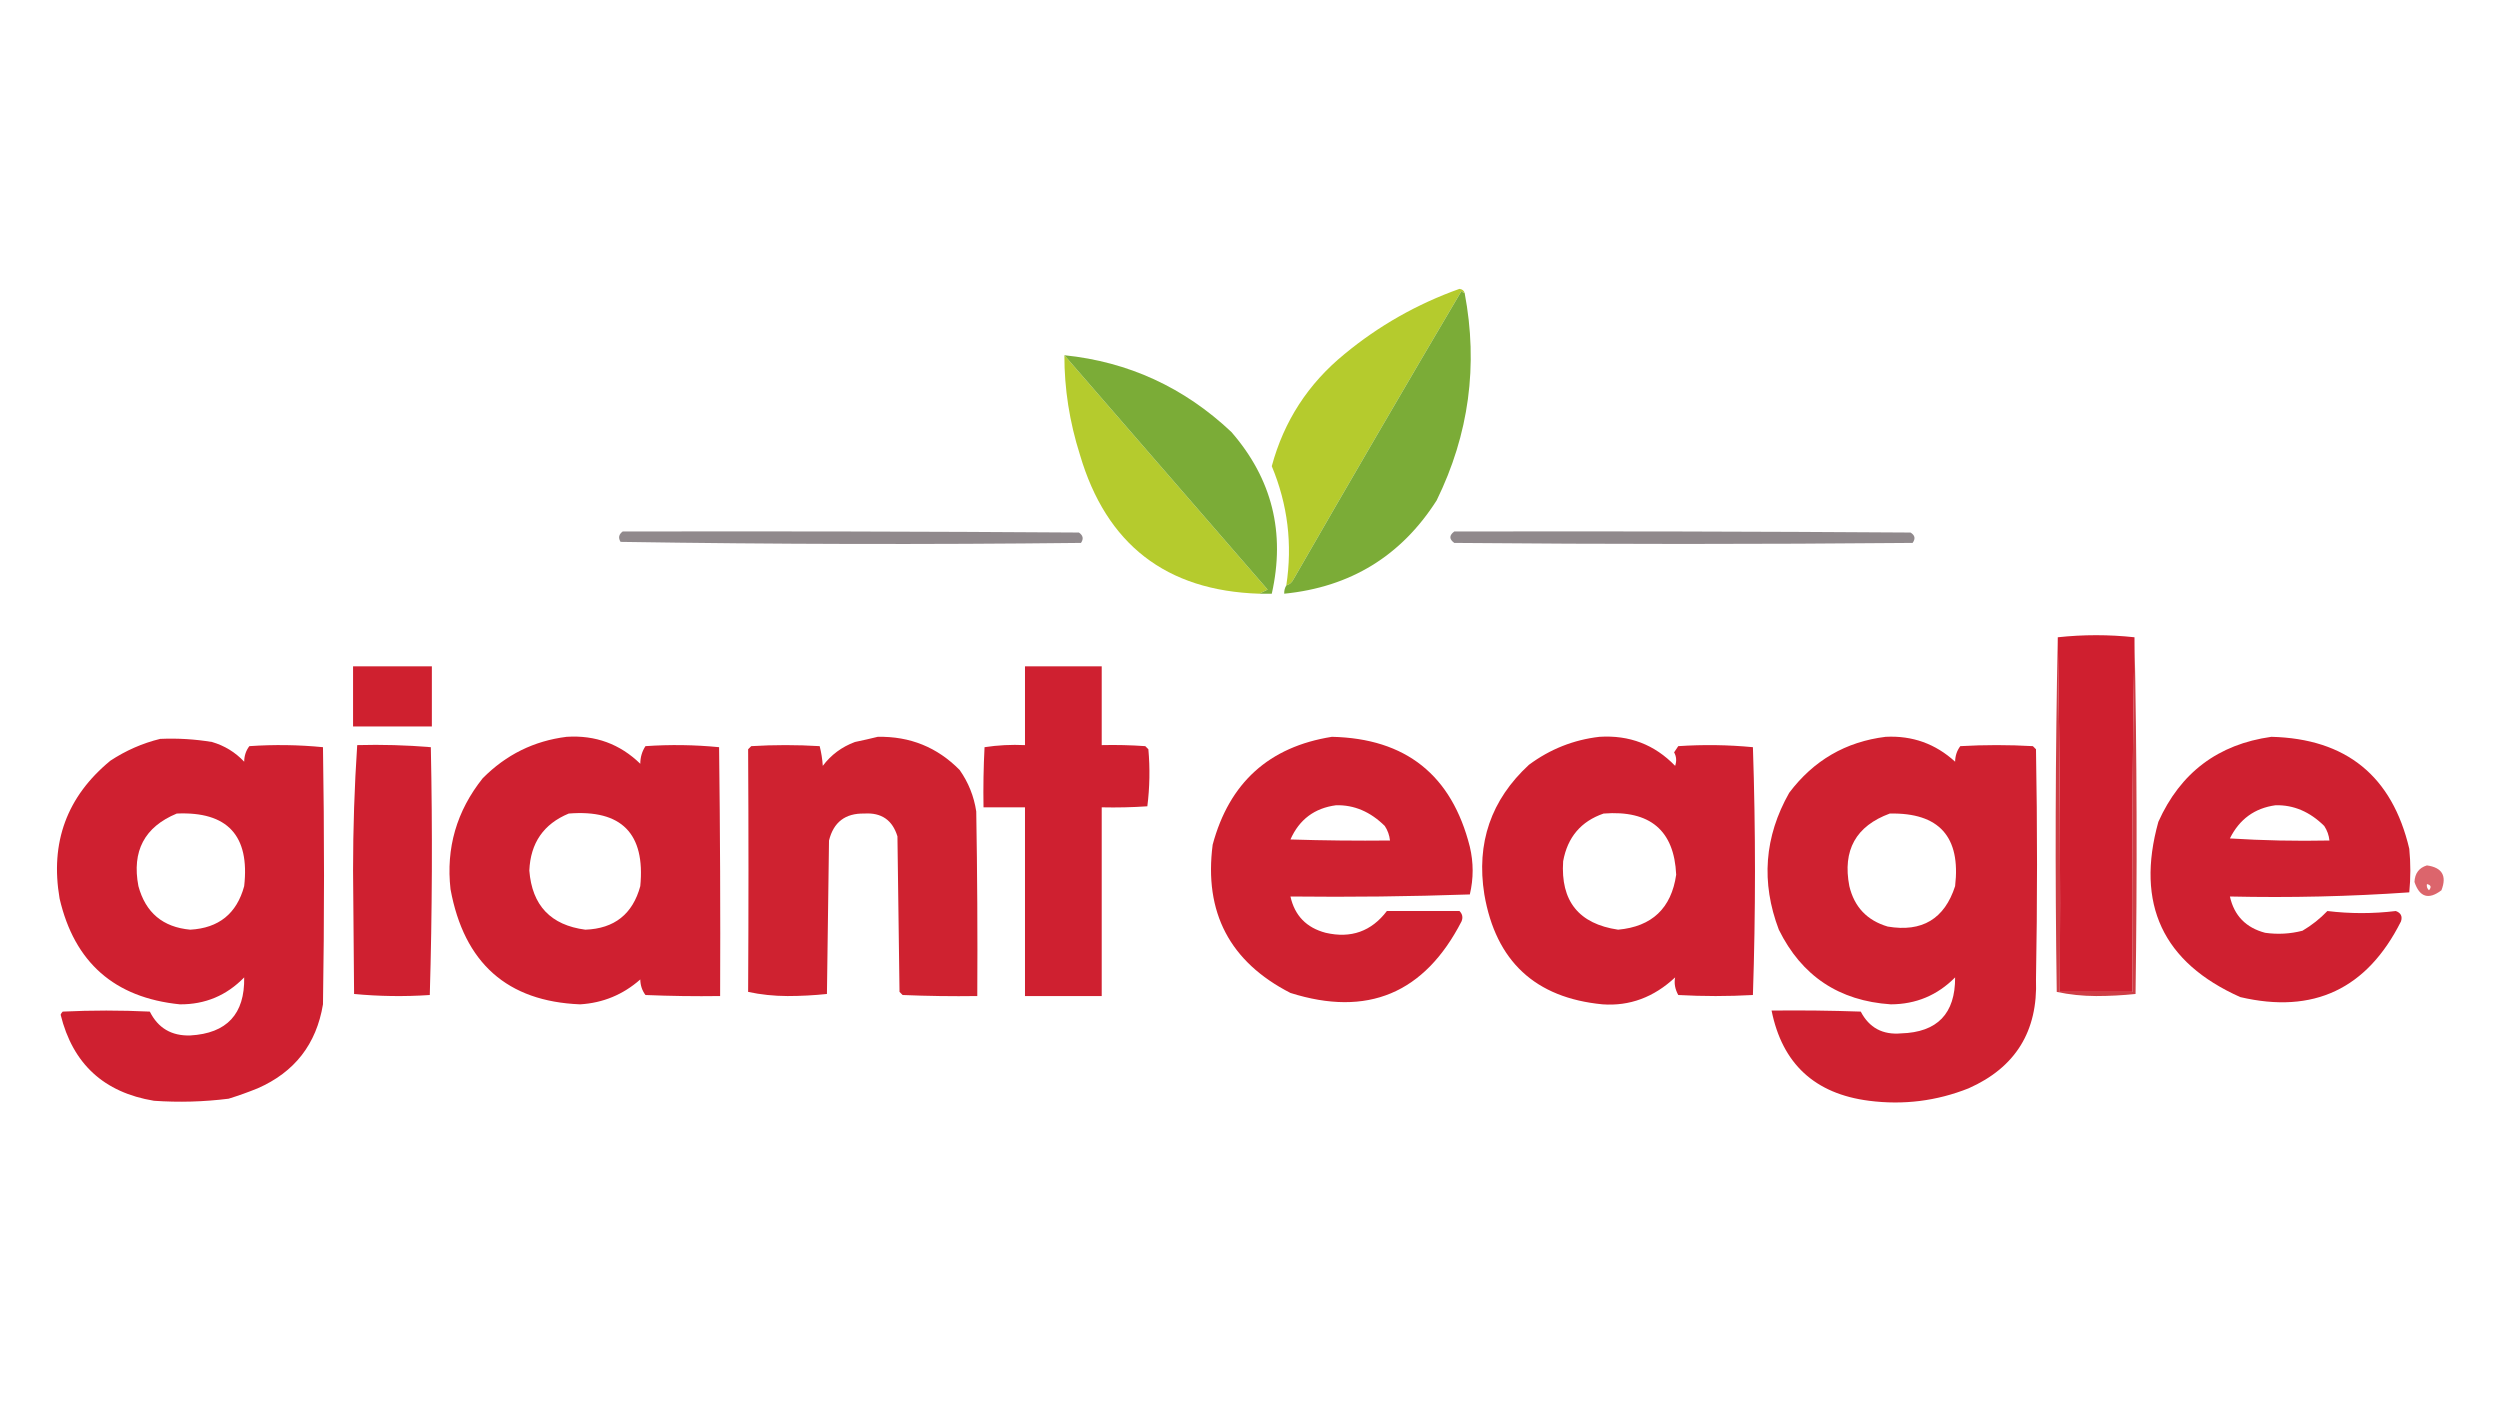
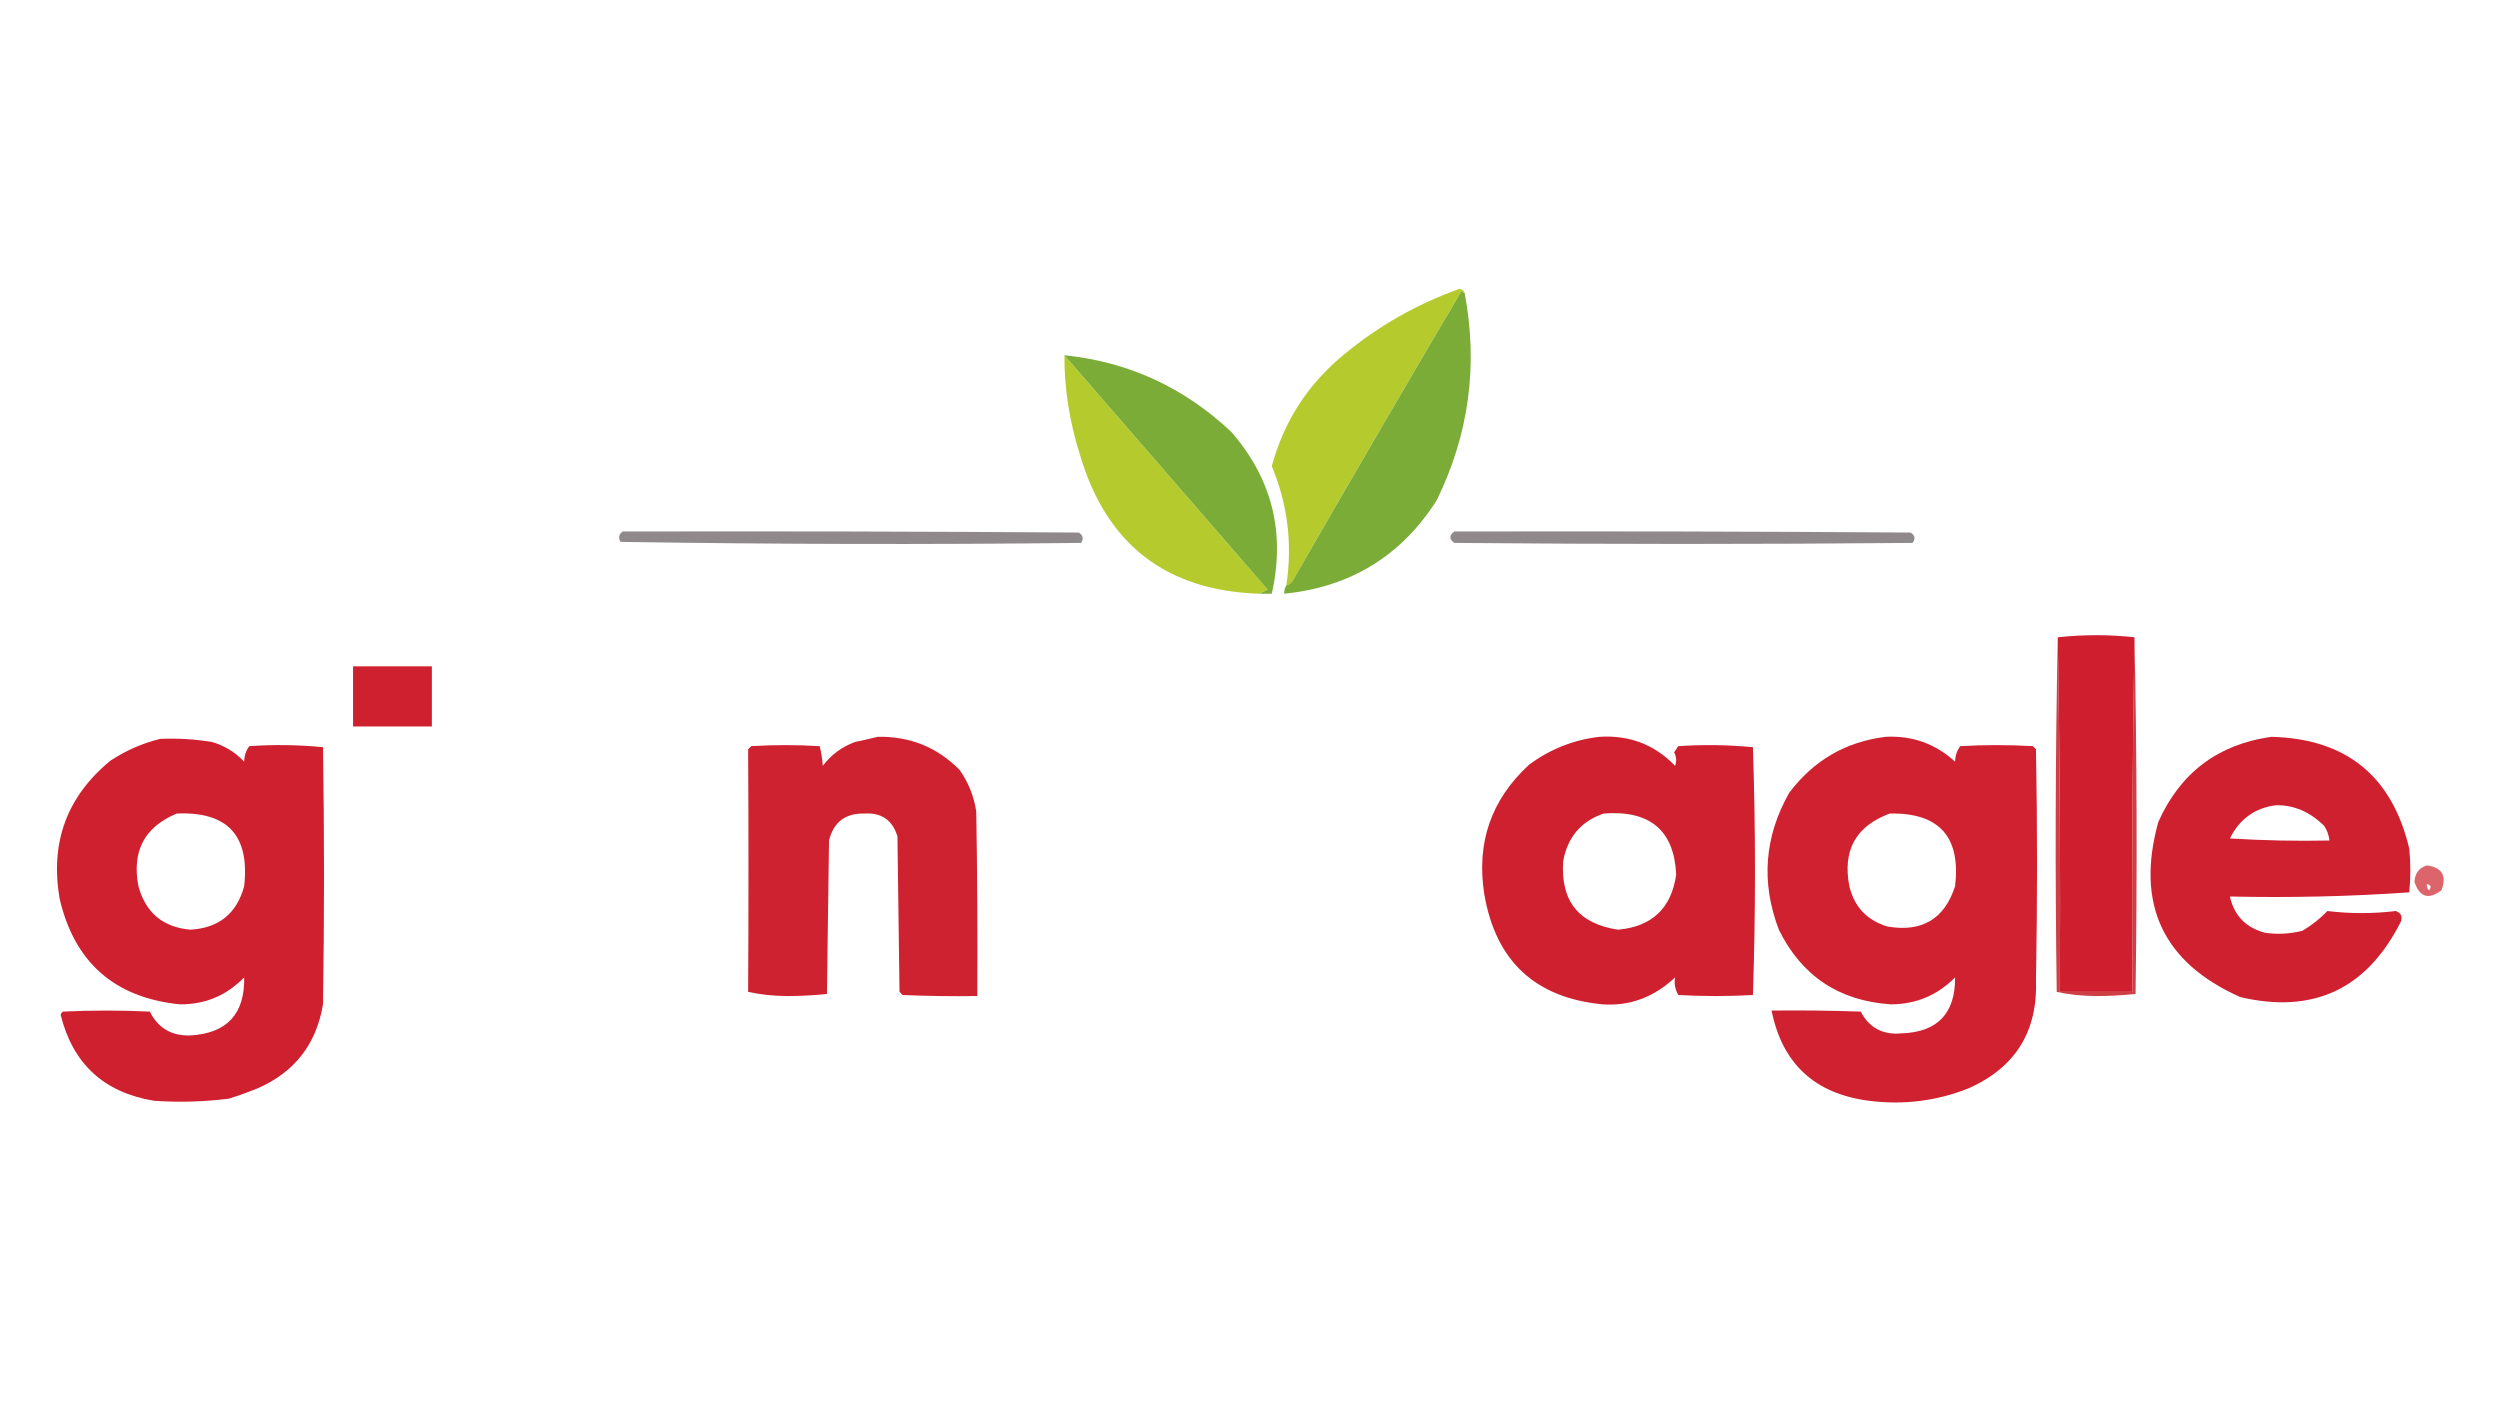
<svg xmlns="http://www.w3.org/2000/svg" width="220" height="125" viewBox="0 0 220 125" fill="none">
  <path fill-rule="evenodd" clip-rule="evenodd" d="M128.889 25.785C128.776 25.764 128.685 25.704 128.615 25.602C123.642 34.028 118.714 42.484 113.833 50.97C113.694 51.255 113.481 51.437 113.194 51.517C113.749 47.894 113.323 44.397 111.916 41.023C112.986 37.059 115.116 33.774 118.304 31.168C121.332 28.665 124.708 26.749 128.433 25.42C128.684 25.453 128.836 25.575 128.889 25.785Z" fill="#B5CB2D" />
  <path fill-rule="evenodd" clip-rule="evenodd" d="M128.889 25.785C130.094 32.142 129.273 38.226 126.425 44.035C123.305 48.928 118.834 51.665 113.011 52.247C112.999 51.981 113.06 51.738 113.194 51.517C113.481 51.438 113.694 51.255 113.833 50.97C118.714 42.484 123.642 34.028 128.615 25.602C128.685 25.704 128.776 25.765 128.889 25.785Z" fill="#7BAC37" />
  <path fill-rule="evenodd" clip-rule="evenodd" d="M93.666 31.26C99.618 38.126 105.58 45 111.551 51.882C111.287 52.005 111.044 52.127 110.821 52.247C102.619 51.986 97.357 47.91 95.035 40.02C94.115 37.12 93.659 34.2 93.666 31.26Z" fill="#B5CB2D" />
  <path fill-rule="evenodd" clip-rule="evenodd" d="M93.666 31.26C99.299 31.839 104.196 34.09 108.358 38.012C111.942 42.129 113.128 46.874 111.916 52.247C111.551 52.247 111.186 52.247 110.821 52.247C111.044 52.127 111.287 52.005 111.551 51.882C105.58 45 99.618 38.126 93.666 31.26Z" fill="#7BAC37" />
  <path opacity="0.929" fill-rule="evenodd" clip-rule="evenodd" d="M54.794 46.772C68.177 46.742 81.56 46.772 94.944 46.863C95.314 47.118 95.374 47.422 95.126 47.776C81.621 47.928 68.116 47.898 54.611 47.685C54.39 47.333 54.451 47.029 54.794 46.772Z" fill="#888083" />
  <path opacity="0.929" fill-rule="evenodd" clip-rule="evenodd" d="M127.976 46.772C141.36 46.742 154.743 46.772 168.126 46.863C168.52 47.103 168.581 47.407 168.309 47.776C154.865 47.898 141.42 47.898 127.976 47.776C127.517 47.446 127.517 47.111 127.976 46.772Z" fill="#888083" />
  <path opacity="0.911" fill-rule="evenodd" clip-rule="evenodd" d="M181.084 56.08C181.266 66.451 181.327 76.854 181.266 87.287C183.396 87.287 185.524 87.287 187.654 87.287C187.594 76.854 187.654 66.451 187.836 56.08C188.05 66.512 188.079 76.976 187.928 87.47C186.785 87.59 185.63 87.65 184.46 87.652C183.261 87.648 182.105 87.527 180.993 87.287C180.841 76.854 180.871 66.452 181.084 56.08Z" fill="#CA2C34" />
  <path fill-rule="evenodd" clip-rule="evenodd" d="M181.084 56.08C183.334 55.836 185.586 55.836 187.836 56.08C187.654 66.451 187.594 76.854 187.654 87.287C185.524 87.287 183.396 87.287 181.266 87.287C181.327 76.854 181.266 66.451 181.084 56.08Z" fill="#CF1F2F" />
  <path fill-rule="evenodd" clip-rule="evenodd" d="M31.069 58.635C33.38 58.635 35.692 58.635 38.004 58.635C38.004 60.399 38.004 62.163 38.004 63.927C35.692 63.927 33.38 63.927 31.069 63.927C31.069 62.163 31.069 60.399 31.069 58.635Z" fill="#CF202F" />
-   <path fill-rule="evenodd" clip-rule="evenodd" d="M90.199 58.635C92.45 58.635 94.7 58.635 96.951 58.635C96.951 60.947 96.951 63.258 96.951 65.57C98.23 65.54 99.508 65.57 100.784 65.661C100.875 65.752 100.966 65.844 101.057 65.935C101.207 67.622 101.176 69.295 100.966 70.954C99.629 71.045 98.291 71.075 96.951 71.045C96.951 76.581 96.951 82.117 96.951 87.652C94.7 87.652 92.45 87.652 90.199 87.652C90.199 82.117 90.199 76.581 90.199 71.045C88.982 71.045 87.765 71.045 86.549 71.045C86.518 69.28 86.549 67.515 86.64 65.752C87.81 65.574 88.996 65.513 90.199 65.57C90.199 63.258 90.199 60.947 90.199 58.635Z" fill="#CF2030" />
  <path fill-rule="evenodd" clip-rule="evenodd" d="M14.096 65.022C15.63 64.955 17.151 65.046 18.659 65.296C19.763 65.62 20.706 66.198 21.488 67.03C21.493 66.507 21.645 66.05 21.944 65.661C24.117 65.511 26.277 65.542 28.422 65.752C28.544 73.296 28.544 80.839 28.422 88.382C27.842 91.886 25.926 94.35 22.674 95.773C21.836 96.114 20.984 96.418 20.119 96.686C17.936 96.96 15.746 97.022 13.549 96.868C9.14 96.139 6.402 93.615 5.336 89.295C5.374 89.188 5.435 89.097 5.519 89.021C8.074 88.899 10.629 88.899 13.184 89.021C13.908 90.47 15.094 91.17 16.742 91.12C19.966 90.938 21.548 89.234 21.488 86.01C19.938 87.606 18.052 88.397 15.83 88.382C10.077 87.8 6.549 84.697 5.245 79.075C4.397 74.135 5.887 70.09 9.716 66.939C11.084 66.041 12.544 65.402 14.096 65.022ZM15.556 71.592C20.015 71.397 21.992 73.527 21.488 77.98C20.835 80.395 19.253 81.673 16.742 81.812C14.333 81.592 12.812 80.315 12.18 77.98C11.591 74.897 12.717 72.768 15.556 71.592Z" fill="#CF2030" />
-   <path fill-rule="evenodd" clip-rule="evenodd" d="M49.866 64.84C52.392 64.678 54.552 65.468 56.345 67.212C56.347 66.636 56.499 66.119 56.801 65.661C58.975 65.511 61.134 65.542 63.28 65.752C63.371 73.052 63.402 80.352 63.371 87.652C61.18 87.683 58.99 87.652 56.801 87.561C56.505 87.166 56.353 86.71 56.345 86.192C54.828 87.529 53.064 88.259 51.053 88.382C44.643 88.126 40.841 84.749 39.646 78.254C39.237 74.63 40.18 71.376 42.475 68.49C44.531 66.413 46.994 65.196 49.866 64.84ZM50.049 71.592C54.695 71.22 56.794 73.349 56.345 77.98C55.677 80.442 54.065 81.719 51.509 81.812C48.464 81.413 46.821 79.68 46.581 76.611C46.682 74.182 47.838 72.509 50.049 71.592Z" fill="#CF2030" />
  <path fill-rule="evenodd" clip-rule="evenodd" d="M77.241 64.84C80.078 64.785 82.481 65.758 84.45 67.76C85.222 68.858 85.709 70.075 85.91 71.41C86.001 76.824 86.032 82.238 86.001 87.652C83.81 87.683 81.62 87.652 79.431 87.561C79.34 87.47 79.249 87.379 79.157 87.287C79.097 82.725 79.036 78.162 78.975 73.6C78.536 72.163 77.563 71.494 76.055 71.592C74.386 71.558 73.352 72.349 72.953 73.965C72.892 78.467 72.831 82.968 72.77 87.47C71.628 87.59 70.472 87.651 69.302 87.652C68.103 87.648 66.947 87.527 65.835 87.287C65.876 80.129 65.876 73.012 65.835 65.935C65.926 65.844 66.017 65.752 66.109 65.661C68.116 65.539 70.124 65.539 72.131 65.661C72.275 66.222 72.366 66.8 72.405 67.395C73.133 66.426 74.076 65.726 75.234 65.296C75.929 65.151 76.599 64.999 77.241 64.84Z" fill="#CF2230" />
-   <path fill-rule="evenodd" clip-rule="evenodd" d="M117.209 64.84C123.709 64.983 127.755 68.207 129.345 74.512C129.676 75.914 129.676 77.313 129.345 78.71C124.096 78.891 118.834 78.952 113.559 78.892C113.937 80.579 114.971 81.643 116.661 82.086C118.886 82.602 120.681 81.963 122.045 80.17C124.174 80.17 126.303 80.17 128.433 80.17C128.695 80.431 128.756 80.735 128.615 81.082C125.351 87.421 120.332 89.52 113.559 87.379C108.223 84.646 105.942 80.297 106.715 74.33C108.178 68.881 111.676 65.717 117.209 64.84ZM117.574 70.862C119.162 70.822 120.592 71.43 121.863 72.687C122.12 73.08 122.272 73.506 122.319 73.965C119.398 73.995 116.478 73.965 113.559 73.874C114.337 72.117 115.675 71.113 117.574 70.862Z" fill="#CF2130" />
  <path fill-rule="evenodd" clip-rule="evenodd" d="M140.751 64.84C143.385 64.672 145.606 65.524 147.412 67.395C147.556 66.966 147.526 66.571 147.321 66.208C147.443 66.026 147.564 65.843 147.686 65.661C149.885 65.513 152.075 65.543 154.256 65.752C154.499 73.034 154.499 80.304 154.256 87.561C152.066 87.683 149.876 87.683 147.686 87.561C147.4 87.038 147.309 86.521 147.412 86.01C145.539 87.761 143.41 88.552 141.025 88.382C135.101 87.812 131.633 84.588 130.622 78.71C129.899 74.189 131.207 70.387 134.546 67.303C136.408 65.923 138.476 65.102 140.751 64.84ZM141.116 71.592C145.202 71.278 147.331 73.072 147.504 76.976C147.076 79.929 145.372 81.541 142.394 81.812C138.933 81.301 137.321 79.293 137.557 75.79C137.94 73.676 139.126 72.276 141.116 71.592Z" fill="#CF2030" />
  <path fill-rule="evenodd" clip-rule="evenodd" d="M165.936 64.84C168.285 64.72 170.323 65.45 172.05 67.03C172.058 66.513 172.21 66.056 172.506 65.661C174.635 65.539 176.765 65.539 178.894 65.661C178.985 65.752 179.076 65.844 179.167 65.935C179.289 72.687 179.289 79.44 179.167 86.192C179.341 90.746 177.364 93.94 173.236 95.773C170.419 96.892 167.499 97.257 164.476 96.868C159.698 96.256 156.838 93.61 155.899 88.93C158.515 88.899 161.131 88.93 163.746 89.021C164.49 90.443 165.676 91.082 167.305 90.937C170.487 90.841 172.069 89.199 172.05 86.01C170.493 87.583 168.608 88.374 166.392 88.382C161.833 88.078 158.548 85.888 156.537 81.812C154.957 77.648 155.261 73.633 157.45 69.767C159.597 66.915 162.425 65.273 165.936 64.84ZM166.301 71.592C170.642 71.503 172.558 73.633 172.05 77.98C171.12 80.864 169.143 82.051 166.119 81.538C164.304 81.002 163.179 79.815 162.742 77.98C162.132 74.819 163.318 72.69 166.301 71.592Z" fill="#CF2130" />
  <path fill-rule="evenodd" clip-rule="evenodd" d="M199.881 64.84C206.464 65.005 210.51 68.29 212.017 74.695C212.14 75.972 212.14 77.25 212.017 78.527C206.796 78.89 201.535 79.012 196.231 78.892C196.609 80.579 197.644 81.643 199.334 82.086C200.445 82.243 201.54 82.182 202.619 81.904C203.433 81.424 204.163 80.846 204.809 80.17C206.816 80.413 208.824 80.413 210.831 80.17C211.277 80.331 211.43 80.635 211.287 81.082C208.3 87.033 203.584 89.253 197.144 87.744C190.327 84.701 187.924 79.561 189.935 72.322C191.877 67.991 195.193 65.497 199.881 64.84ZM200.246 70.862C201.834 70.822 203.265 71.43 204.535 72.687C204.792 73.08 204.944 73.506 204.991 73.965C202.069 74.026 199.149 73.965 196.231 73.782C197.071 72.088 198.41 71.115 200.246 70.862Z" fill="#CF2030" />
-   <path fill-rule="evenodd" clip-rule="evenodd" d="M31.434 65.57C33.608 65.511 35.768 65.572 37.913 65.752C38.064 73.035 38.033 80.305 37.821 87.561C35.587 87.711 33.367 87.68 31.16 87.47C31.13 83.85 31.099 80.231 31.069 76.611C31.071 72.891 31.192 69.211 31.434 65.57Z" fill="#CF2030" />
  <path opacity="0.71" fill-rule="evenodd" clip-rule="evenodd" d="M213.569 76.155C214.912 76.344 215.339 77.074 214.846 78.345C213.718 79.202 212.926 78.959 212.474 77.615C212.507 76.854 212.872 76.368 213.569 76.155ZM213.569 77.797C213.926 77.879 213.989 78.061 213.751 78.345C213.589 78.194 213.529 78.012 213.569 77.797Z" fill="#CD2731" />
</svg>